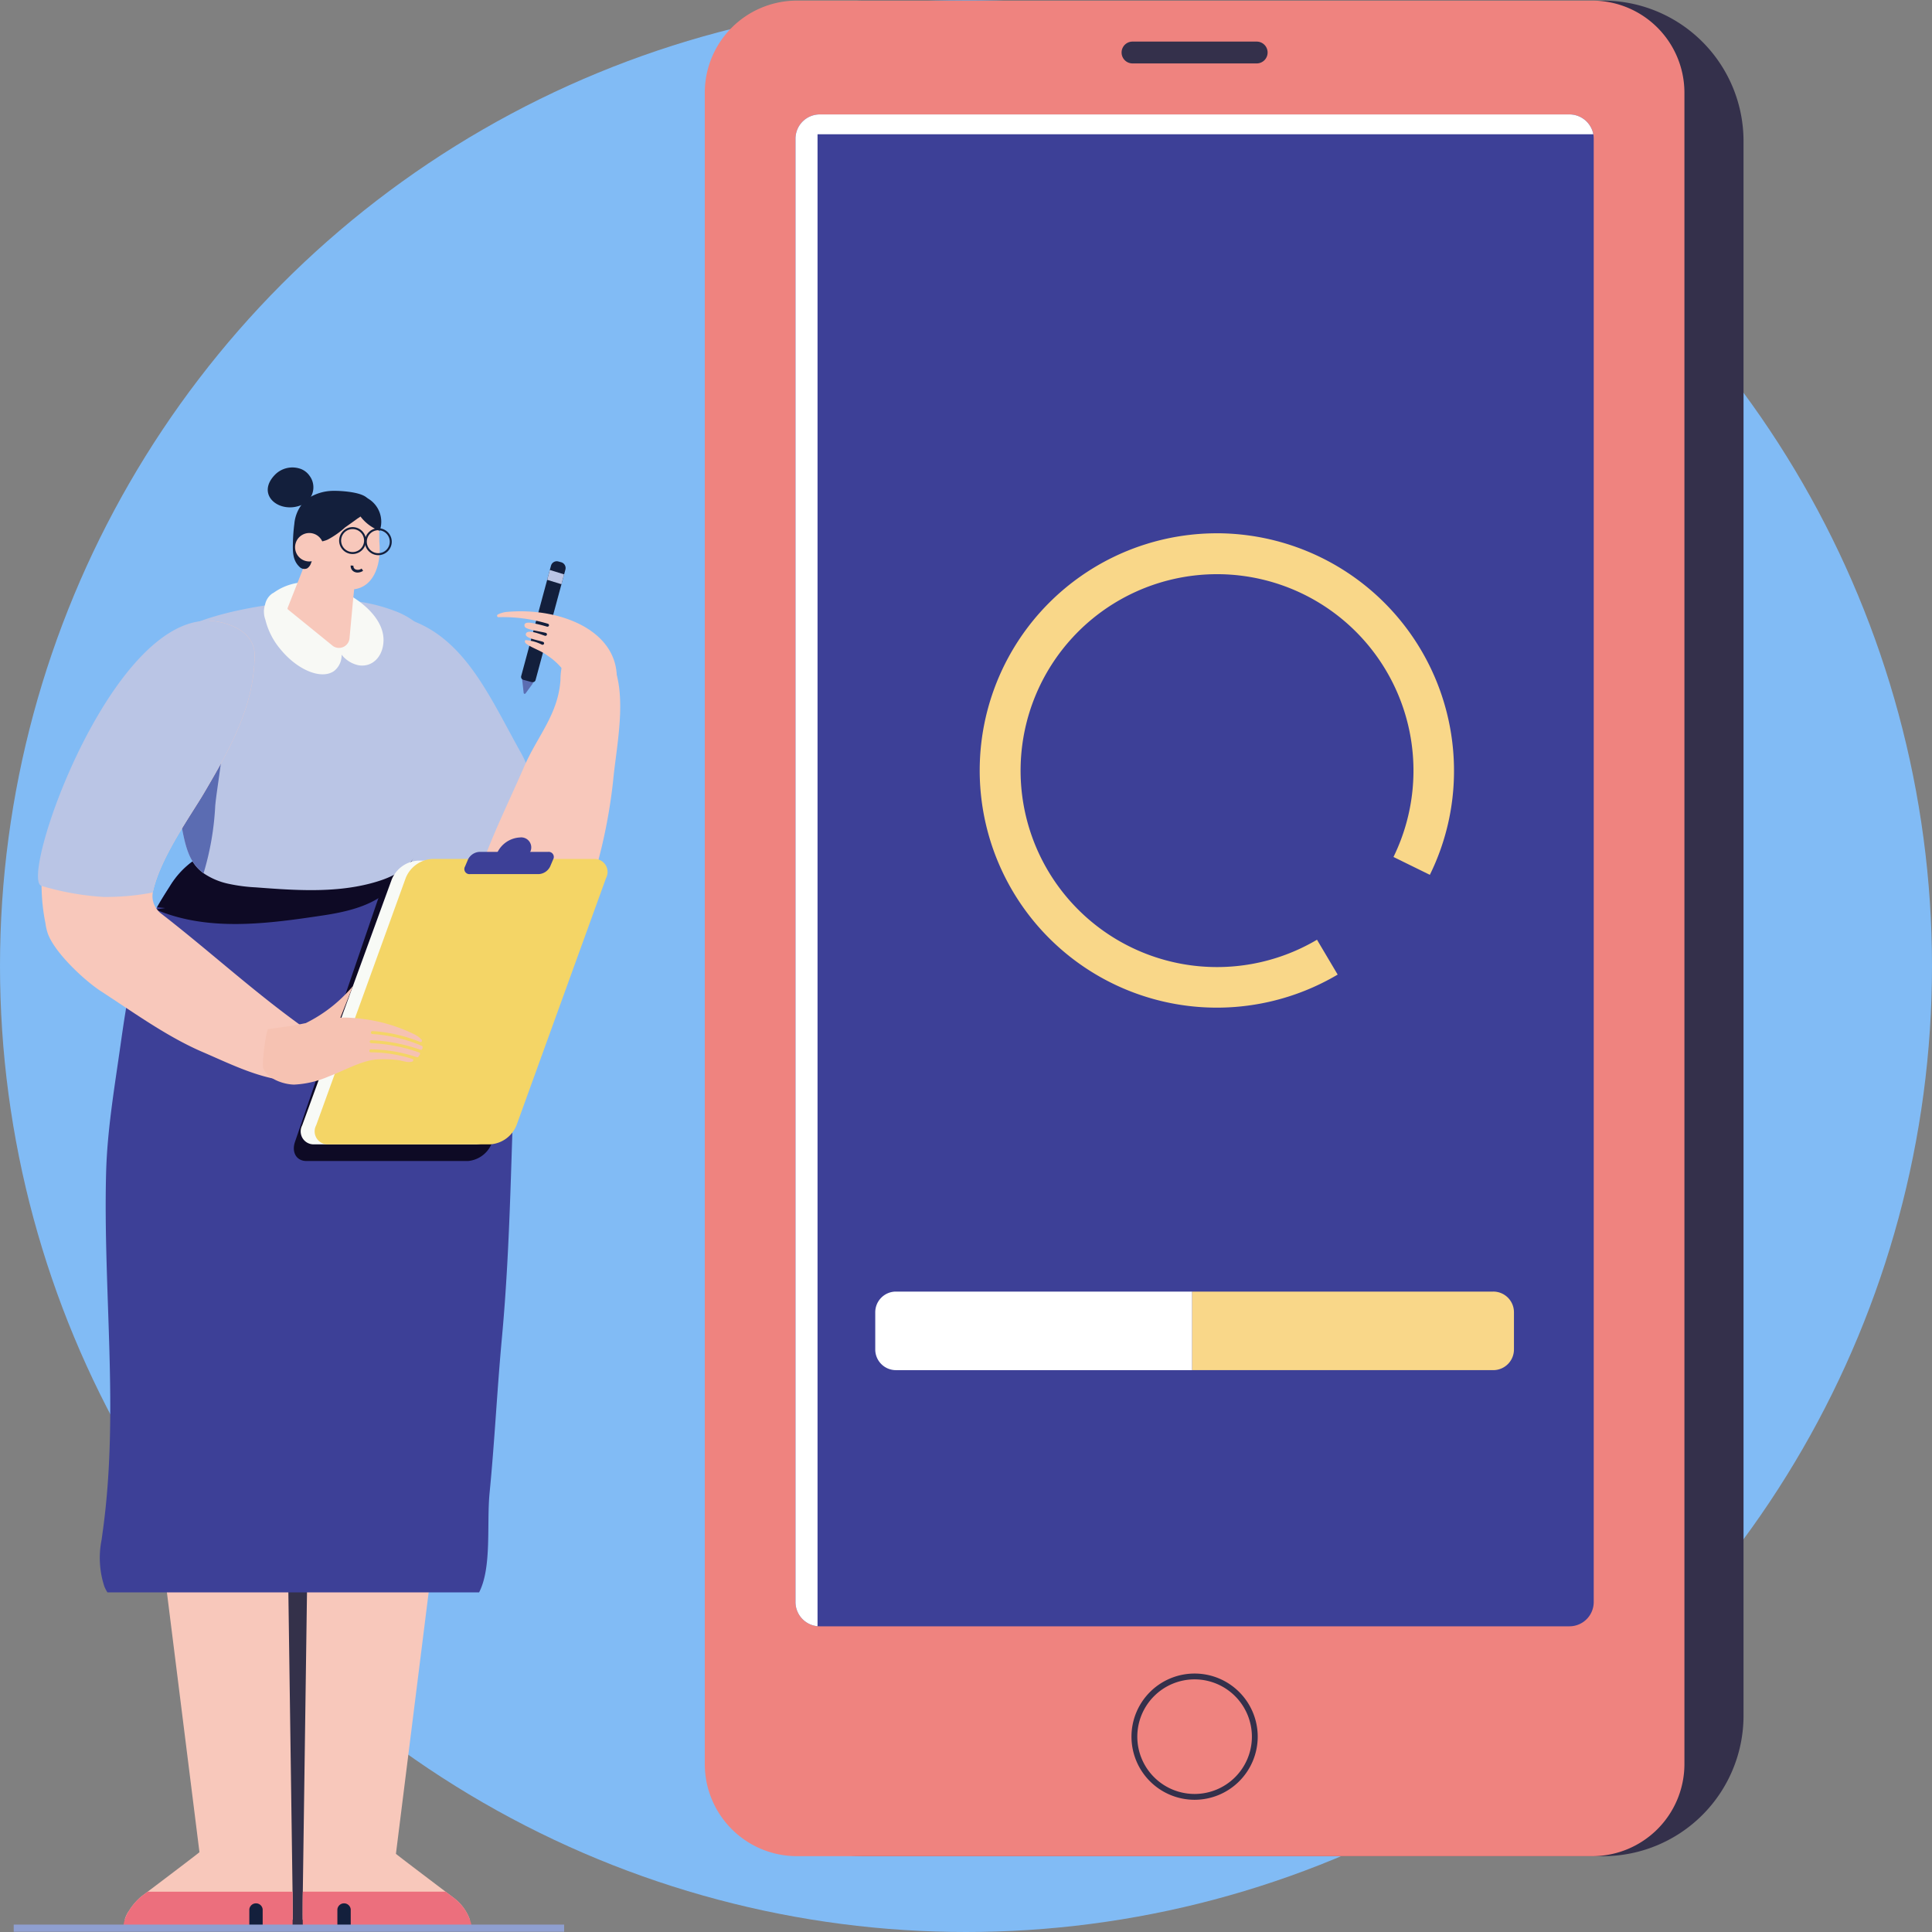
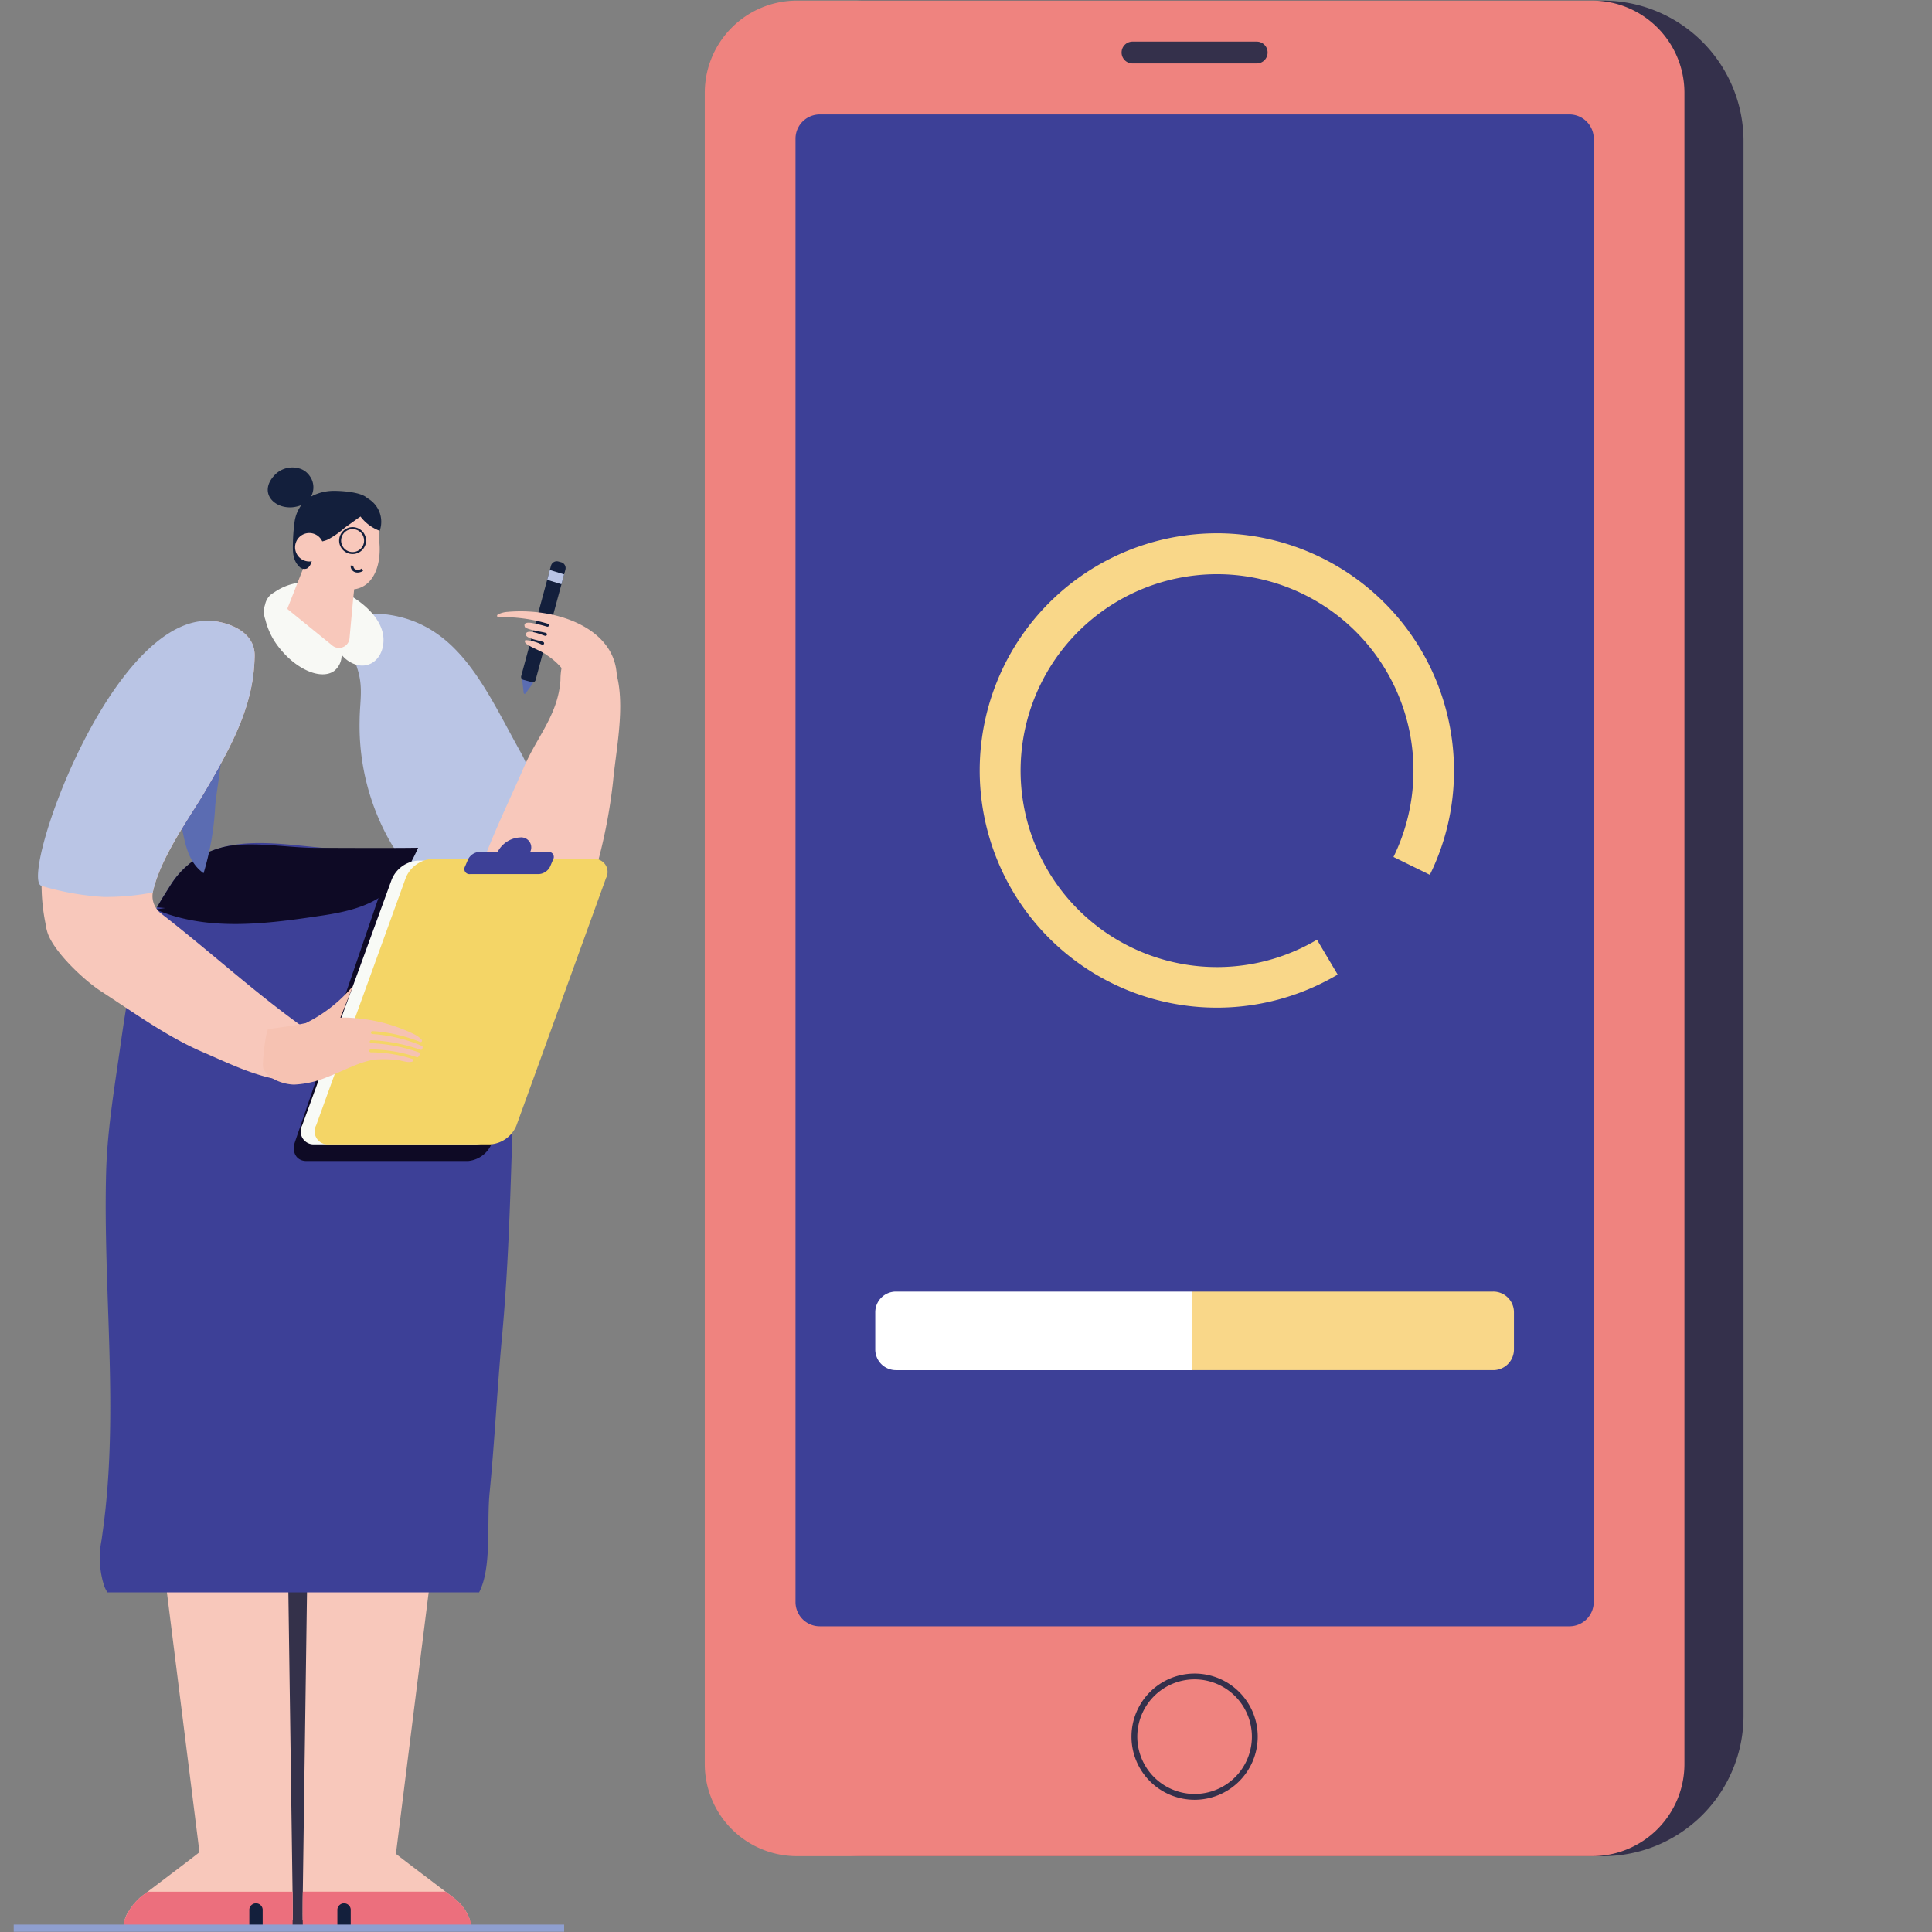
<svg xmlns="http://www.w3.org/2000/svg" width="282" height="282" viewBox="0 0 282 282">
  <rect x="0" y="0" width="282" height="282" fill="#808080" stroke="none" />
  <defs>
    <clipPath id="a">
      <path data-name="長方形 629" fill="none" d="M0 0h256.998v281.869H0z" />
    </clipPath>
  </defs>
  <g transform="translate(-489 -2431)">
-     <circle data-name="楕円形 22" cx="141" cy="141" r="141" transform="translate(489 2431)" fill="#81bbf5" />
    <g data-name="グループ 1262">
      <g data-name="グループ 1261" clip-path="url(#a)" transform="translate(491 2431.09)">
        <path data-name="パス 3482" d="M124.05 270.84h107.987a20.513 20.513 0 0020.453-20.452V20.453A20.514 20.514 0 00232.037 0H124.05c-11.249 0-14.552 9.2-14.552 20.453v229.935c0 11.249 3.3 20.452 14.552 20.452" fill="#34304b" />
        <path data-name="パス 3483" d="M114.283 270.84h116.168a13.452 13.452 0 0013.412-13.412V13.412A13.452 13.452 0 00230.451 0H114.283a13.452 13.452 0 00-13.412 13.412v244.016a13.452 13.452 0 0013.412 13.412" fill="#ef837f" />
        <path data-name="パス 3484" d="M114.114 20.144v213.615a3.542 3.542 0 003.217 3.517 3.125 3.125 0 00.314.014h109.444a3.544 3.544 0 003.535-3.531V20.144c0-.12-.007-.241-.017-.361a2.7 2.7 0 00-.042-.276 3.376 3.376 0 00-.382-1.062 3.54 3.54 0 00-3.093-1.833H117.645a3.542 3.542 0 00-3.471 2.894 3.448 3.448 0 00-.06.637" fill="#3d4097" />
        <path data-name="パス 3485" d="M172.368 262.611a9.213 9.213 0 119.212-9.212 9.224 9.224 0 01-9.212 9.212m0-17.576a8.363 8.363 0 108.362 8.364 8.373 8.373 0 00-8.362-8.364" fill="#34304b" />
        <path data-name="パス 3486" d="M163.343 9.167h18.048a1.593 1.593 0 100-3.185h-18.048a1.593 1.593 0 100 3.185" fill="#34304b" />
-         <path data-name="パス 3487" d="M114.114 20.144v213.615a3.542 3.542 0 003.216 3.517V19.507h113.233a3.376 3.376 0 00-.382-1.062 3.54 3.54 0 00-3.093-1.833H117.645a3.542 3.542 0 00-3.471 2.894 3.448 3.448 0 00-.06.637" fill="#fff" />
        <path data-name="パス 3488" d="M175.608 77.751a34.619 34.619 0 1017.642 64.412l-3.018-5.087a28.673 28.673 0 1111.164-12.08l5.309 2.606a34.279 34.279 0 003.525-15.235 34.659 34.659 0 00-34.62-34.62" fill="#f9d789" />
        <path data-name="パス 3489" d="M128.767 188.433a3.021 3.021 0 00-3.013 3.011v5.446a3.021 3.021 0 003.013 3.011h43.25v-11.468z" fill="#fff" />
        <path data-name="パス 3490" d="M215.969 188.433h-43.953V199.9h43.953a3.02 3.02 0 003.012-3.011v-5.446a3.02 3.02 0 00-3.012-3.011" fill="#f9d789" />
        <path data-name="長方形 627" fill="#34314a" d="M34.373 213.729h18.442v67.45H34.373z" />
        <path data-name="パス 3491" d="M42.178 279.175c0-1.087 0-2.177.024-3.15v-.181l1.1-78.692 21.429 1.942-8.939 71.4c.016.056 4.031 3.1 7.249 5.534l1.211.917a6.907 6.907 0 011.916 2.234 6.726 6.726 0 01.412.933h-24.4q0-.463-.007-.933" fill="#f8c8bb" />
        <path data-name="パス 3492" d="M16.748 278.932a.17.17 0 01.027-.034s0-.012.012-.012a8.716 8.716 0 011.866-2.181l.9-.677c3.263-2.465 7.544-5.709 7.56-5.77l-5.647-45.074-.094-.779-.269-2.117-.289-2.3-.6-4.77-.81-6.477-.339-2.749-.046-.344-.849-6.792 21.426-1.936.117 8.522.008.5.019 1.454.1 6.973v.008l.012.844.07 5.236.008.511.031 1.9v.252l.736 52.513c0 .125 0 .257.008.39.008.507.015 1.056.015 1.59v.057c.008.436.008.939.008 1.378 0 .368-.008.712-.012 1.057H16.211a4.168 4.168 0 01.534-1.175" fill="#f8c8bb" />
        <path data-name="パス 3493" d="M42.178 279.175c0-1.087 0-2.177.024-3.15h20.845l1.211.917a6.907 6.907 0 011.916 2.234 6.726 6.726 0 01.7 2H42.2c-.011-.645-.019-1.321-.022-2" fill="#ec6f7d" />
        <path data-name="パス 3494" d="M16.741 278.932a.172.172 0 01.027-.034s0-.012.012-.012a8.716 8.716 0 011.866-2.181l.9-.677h21.16c.008.507.015 1.056.015 1.59v.057c.008.436.008.939.008 1.378-.006.737-.019 1.38-.026 2.129h-24.7a4.977 4.977 0 01.745-2.247" fill="#ec6f7d" />
        <path data-name="パス 3495" d="M47.245 281.702v-3.105a.98.98 0 011.948 0v3.105z" fill="#131f3c" />
        <path data-name="パス 3496" d="M34.392 281.702v-3.105a.98.98 0 011.948 0v3.105z" fill="#131f3c" />
        <path data-name="パス 3497" d="M13.252 231.522a5.451 5.451 0 00.429.815h54.25c1.886-3.653 1.086-10 1.532-14.536.74-7.544 1.1-15.1 1.8-22.643 1.307-14.087 1.325-28.2 1.99-42.329a27.741 27.741 0 00-2.669-13.217l-6.657-15.735h-14.6c-1.422 0-2.807-.089-4.165-.211-5.065-.456-10.413-1.316-14.982 0a12.513 12.513 0 00-7.355 5.558c-.654 1.023-1.307 2.049-1.9 3.108-.361.645-.7 1.3-1 1.986-2.529 5.732-3.465 12.013-4.344 18.2-.871 6.162-1.929 12.331-2.093 18.571-.454 17.385 1.9 34.881-.461 52.136q-.1.711-.193 1.422a13.321 13.321 0 00.414 6.873" fill="#3d4097" />
        <path data-name="パス 3498" d="M50.278 90.302c.775-.654 2.023-.954 3.9-.736 10.793 1.25 14.715 11.035 19.9 20.293 1.315 2.347 1.691 4.823 2.6 7.245 1.138 3.021 2.923 5.94 4.348 8.84 1.412 2.873.731 4.842-.921 6.094l.394.4a5.941 5.941 0 01-1.177.949 10.137 10.137 0 01-5.608 1.217c-7.605-.217-14.636-5.058-18.6-11.552a34.183 34.183 0 01-4.624-17.925c.013-2.707.527-4.659-.223-7.278-.618-2.152-2.161-5.726 0-7.551" fill="#bac5e5" />
        <path data-name="パス 3499" d="M22.12 132.452c-.4-.039-.8-.076-1.192-.12.593-1.06 1.247-2.086 1.9-3.109a12.517 12.517 0 017.354-5.558c3.939-1.127 9.7 0 13.758 0 5.028 0 10.064.052 15.09-.013-2.957 6.754-6.635 8.785-13.845 9.87-8.177 1.231-16.822 2.407-24.462-.859z" fill="#0e0a25" />
-         <path data-name="パス 3500" d="M20.102 99.548c.439 3.658 1.929 7.814 2.561 11.176q.943 4.977 1.879 9.952c.579 3.074 1.161 5.239 3.172 6.694a10.193 10.193 0 003.59 1.53 24.568 24.568 0 004.061.534c5.491.418 11.238.836 16.621-.551 6.191-1.594 6.991-4.074 9.17-9.313a57.779 57.779 0 002.9-8.836c.936-3.941-.429-8.742-1.061-12.632a11.435 11.435 0 00-7.212-8.956 24.85 24.85 0 00-9.709-1.666c-5.822-.01-25.509 1.941-26.076 9.6 0 .071-.008.139-.011.211a15.272 15.272 0 00.118 2.258" fill="#bac5e5" />
        <path data-name="パス 3501" d="M63.987 100.145a12.8 12.8 0 011.921 5.545c.248 2.007.654 4.394.1 6.359-.687 2.416-2.08 4.6-2.992 6.891a15.728 15.728 0 00-1.151 4.8 9.994 9.994 0 01-.464 3.02.351.351 0 01-.672 0c-1.473-3.983.969-8.282 2.594-11.44.5-.978 1.089-1.908 1.547-2.923a12.5 12.5 0 00.752-4.5 13.218 13.218 0 00-1.737-7.61c-.06-.1.042-.234.106-.138" fill="#bac5e5" />
        <path data-name="パス 3502" d="M75.258 110.227a26.176 26.176 0 00-.751 1.581c-2.166 5-4.616 9.894-6.41 15.053-1.069 3.073-1.911 6.369-1.267 9.559s3.164 6.2 6.409 6.442a7.8 7.8 0 006.318-3.095 21.312 21.312 0 003.274-6.494 78.562 78.562 0 004.661-19.366c.5-5.511 2.57-14.282-1.08-18.827-.6-.747-3.335-.344-4.291-.277a2.434 2.434 0 00-1.942 1.7 9.76 9.76 0 00-.374 2.695c-.308 4.407-2.685 7.4-4.548 11.026" fill="#f8c8bb" />
        <path data-name="パス 3503" d="M20.102 99.547c.439 3.658 1.929 7.814 2.561 11.176q.943 4.977 1.879 9.952c.579 3.074 1.161 5.239 3.172 6.694a41.06 41.06 0 001.7-9.813c.382-4.59 3.972-20.866-1.839-23.328-3.311-1.4-5.79.2-7.583 2.849 0 .071-.008.139-.011.211a15.272 15.272 0 00.118 2.258" fill="#5b6cb2" />
        <path data-name="パス 3504" d="M10.741 120.248a43.674 43.674 0 01.1-5.613c.071-.79.169-1.578.3-2.361.017-.1.035-.325.063-.547.033-.083.073-.2.125-.372a27.311 27.311 0 011.332-3.666 4.754 4.754 0 00.336-.627q.5-.839 1.076-1.633c.383-.533.788-1.05 1.208-1.553.161-.192.332-.379.5-.57l.006-.006c1.005-.98 2.012-1.948 3.079-2.862 2.4-2.054 4.941-3.938 7.467-5.832a5.664 5.664 0 002.207-4.085 8.2 8.2 0 011.259.131c2.52.463 5.439 1.905 5.372 5.017a26.438 26.438 0 01-.221 2.943c-.827 6.174-4.046 11.729-7.2 17.1-1.838 3.126-6.32 9.354-7.41 14.281 0 .031-.014.057-.018.087a3.145 3.145 0 00.679 2.668 2.96 2.96 0 00.507.5c7.473 5.785 14.331 12.172 22.049 17.5 1.11.767 2.331 1.719 2.419 3.066.133 2.043-2.031 3.761-3.87 3.877-4.993.314-10.056-2.305-14.5-4.212-5.2-2.227-10.113-5.8-14.843-8.868-2.47-1.6-6.839-5.7-7.8-8.487a7.453 7.453 0 01-.325-1.432 28.521 28.521 0 01-.558-4.8 31.812 31.812 0 01.1-3.763c3.07.141 6.694-2.644 6.569-5.878" fill="#f8c8bb" />
        <path data-name="パス 3505" d="M13.163 130.831a36.3 36.3 0 007.138-.649c.006-.034.008-.067.015-.1s.014-.057.018-.087c1.089-4.927 5.572-11.155 7.41-14.28 3.154-5.371 6.373-10.926 7.2-17.1a26.44 26.44 0 00.221-2.943c.067-3.111-2.852-4.555-5.373-5.017C14.722 87.89.659 128.234 4.055 129.214a39.786 39.786 0 009.107 1.619" fill="#bac5e5" />
        <path data-name="パス 3506" d="M41.051 166.599l12.677-37.047c4.36.69 6.93 5.29 11.366 4.754 2.8-.339 5.592-.811 8.387-1.219 1.475-.215 2.952-.416 4.435-.565.61-.062 1.221-.113 1.832-.157-.248.027 1.328-.039 1.512-.04h.028L69.86 166.582a4.132 4.132 0 01-3.528 2.791H42.718c-1.429 0-2.179-1.248-1.667-2.774" fill="#0e0a25" />
        <path data-name="パス 3507" d="M43.917 166.943h23.6a4.439 4.439 0 003.832-2.774l13.065-35.864a1.9 1.9 0 00-1.811-2.774H59a4.439 4.439 0 00-3.832 2.774l-13.061 35.864a1.894 1.894 0 001.81 2.774" fill="#f8faf6" />
        <path data-name="パス 3508" d="M45.961 166.943h23.6a4.441 4.441 0 003.832-2.791l13.065-36.076a1.9 1.9 0 00-1.811-2.79h-23.6a4.441 4.441 0 00-3.832 2.79l-13.064 36.076a1.9 1.9 0 001.81 2.791" fill="#f4d566" />
        <path data-name="パス 3509" d="M37.166 150.118c.933-.128 1.869-.263 2.8-.391.885-.124 1.775-.3 2.67-.484a21.22 21.22 0 006.879-5.407l-1.833 4.621a12.35 12.35 0 011.305 0 24.41 24.41 0 012.2.211 23.643 23.643 0 017.184 2.163 3.6 3.6 0 011.2.867l.012.027a.2.2 0 01-.271.265 22.349 22.349 0 00-6.925-1.579.222.222 0 00-.244.2.228.228 0 00.221.23 21.839 21.839 0 017.2 1.725.2.2 0 01.124.223c-.014.069-.028.138-.05.211a.2.2 0 01-.278.13 24.988 24.988 0 00-7.149-1.391.221.221 0 00-.244.2.227.227 0 00.217.232 24.253 24.253 0 017 1.359.2.2 0 01.106.283 3.113 3.113 0 01-.228.342.217.217 0 01-.232.064 21.492 21.492 0 00-6.708-1.141.22.22 0 00-.217.227.227.227 0 00.244.205 20.163 20.163 0 016.032.962.2.2 0 01.033.371c-.66.253-1.575-.149-2.246-.214a16.5 16.5 0 00-3.084-.073c-2.227.209-4.8 1.7-6.937 2.486a14.191 14.191 0 01-5.011 1.179c-1.526-.02-3.866-.81-4.505-2.372-.236-.576.4-5.686.731-5.732" fill="#f6c2b2" />
        <path data-name="パス 3510" d="M36.52 89.19a3.187 3.187 0 01.175-1.039 2.592 2.592 0 011-1.579 2.449 2.449 0 01.254-.148 8.249 8.249 0 015.8-1.477c3.859.312 10.23 4.01 10.23 8.358 0 2.438-1.66 4.092-3.709 3.694a4.241 4.241 0 01-2.412-1.533 2.889 2.889 0 01-1.1 2.388c-1.856 1.314-5.389-.146-7.89-3.261a10.53 10.53 0 01-2.131-4.217 3.472 3.472 0 01-.214-1.186" fill="#f8f9f5" />
        <path data-name="パス 3511" d="M39.958 88.709l.046.139 6.415 5.208a1.543 1.543 0 002.6-1l.471-5.1.033-.343.511-5.054.107-1.044-.4.772-4.712-.754-1.089-.254-.968-.221z" fill="#f8c8bb" />
        <path data-name="パス 3512" d="M53.294 74.943c.108.384.042 3.756.08 4.134.277 2.85-.583 6.121-3.289 6.775-1.57.38-3.462-.772-4.793-1.649a6.629 6.629 0 01-2.7-3.725 13.151 13.151 0 01-.375-1.77.076.076 0 010-.033 5.556 5.556 0 014.1-6 5.684 5.684 0 014.131.617c.032.015 1.459.851 1.494.877 1.393.817.872-.94 1.354.769" fill="#f8c8bb" />
        <path data-name="パス 3513" d="M50.198 83.48a1.48 1.48 0 00.8-.253l-.217-.331a.892.892 0 01-.935.1.531.531 0 01-.258-.516l-.4-.03a.924.924 0 00.452.886 1.082 1.082 0 00.552.145" fill="#131f3c" />
        <path data-name="パス 3514" d="M41.703 82.642a1.006 1.006 0 001.123.232 1.392 1.392 0 00.513-.612 16.71 16.71 0 00.776-2.508 1.49 1.49 0 01.444-.622c.357-.236.835-.223 1.377-.515a12.586 12.586 0 002.451-1.738 90.41 90.41 0 001.828-1.305 3.136 3.136 0 001.366-1.581 1.329 1.329 0 00-.006-.682c.133-.026.239-.052.243-.076.172-1.495-4.085-1.7-5.125-1.681a6.892 6.892 0 00-4.011 1.29 5.46 5.46 0 00-1.721 3.552 24.328 24.328 0 00-.2 2.555c-.035 1.331-.1 2.7.947 3.691m8.871-9.372a.447.447 0 01.071.017l-.09.086c.006-.034.015-.069.019-.1" fill="#131f3c" />
        <path data-name="パス 3515" d="M41.136 79.274a2.075 2.075 0 102.516-1.5 2.072 2.072 0 00-2.516 1.5" fill="#f8c8bb" />
        <path data-name="パス 3516" d="M40.515 73.96c-2.674.126-4.816-2.3-2.34-4.795a3.573 3.573 0 013.507-.88 2.712 2.712 0 011.485 1.052 2.8 2.8 0 01-1.368 4.367 4.4 4.4 0 01-1.284.257" fill="#131f3c" />
        <path data-name="パス 3517" d="M49.563 73.171a6.288 6.288 0 003.861 4.215 3.942 3.942 0 00-2.955-5.184z" fill="#131f3c" />
-         <path data-name="パス 3518" d="M51.251 78.979a1.965 1.965 0 111.964 1.965 1.967 1.967 0 01-1.964-1.965m.289 0a1.676 1.676 0 101.676-1.676 1.678 1.678 0 00-1.676 1.676" fill="#131f3c" />
        <path data-name="パス 3519" d="M47.502 78.813a1.964 1.964 0 111.964 1.964 1.966 1.966 0 01-1.964-1.964m.289 0a1.676 1.676 0 101.675-1.676 1.678 1.678 0 00-1.675 1.676" fill="#131f3c" />
        <path data-name="パス 3520" d="M66.611 127.498h10.017a1.98 1.98 0 001.676-1.118l.427-1.009a.744.744 0 00-.731-1.118H67.984a1.98 1.98 0 00-1.676 1.118l-.427 1.009a.744.744 0 00.731 1.118" fill="#3d4097" />
        <path data-name="パス 3521" d="M70.593 124.347a1.465 1.465 0 001.441 2.2 3.89 3.89 0 003.306-2.2 1.465 1.465 0 00-1.441-2.2 3.892 3.892 0 00-3.306 2.2" fill="#3d4097" />
        <path data-name="パス 3522" d="M75.775 99.659l-1.066 1.465a.152.152 0 01-.273-.072l-.24-2.129 1.576-.262z" fill="#5b6db2" />
        <path data-name="パス 3523" d="M78.426 82.475l-.171.628-.388 1.439-3.793 14.053a.44.44 0 00.311.541l1.249.34a.443.443 0 00.541-.312l3.776-13.978.388-1.44.189-.7a.877.877 0 00-.616-1.069l-.418-.114a.872.872 0 00-1.066.613" fill="#131f3c" />
        <path data-name="パス 3524" d="M78.255 83.103l-.387 1.439 2.082.642.387-1.439z" fill="#bac5e5" />
        <path data-name="パス 3525" d="M70.621 89.63l.016-.013a3.677 3.677 0 011.459-.4c9.087-.794 19.917 4.2 14.473 15.142a2.043 2.043 0 01-1.24 1.235 1.713 1.713 0 01-1.216-.3c-2.477-1.538-1.916-4.495-3.263-6.65a9.577 9.577 0 00-2.986-3.075c-.825-.645-2.014-1-2.911-1.594a.871.871 0 01-.294-.268.3.3 0 01.035-.367 6.1 6.1 0 012.4.664.235.235 0 00.307-.112.223.223 0 00-.128-.292c-.5-.207-2.633-.495-2.524-1.13.146-.843 2.293.087 2.786.237a.232.232 0 00.292-.143.226.226 0 00-.16-.279c-.527-.159-2.909-.472-3.067-.894-.286-.765.789-.6 1.1-.539a21.685 21.685 0 012.134.522.232.232 0 00.292-.143.227.227 0 00-.16-.279 22.8 22.8 0 00-7.184-.955.206.206 0 01-.159-.358" fill="#f8c8bb" />
        <path data-name="長方形 628" fill="#8f9fd0" d="M0 280.828h80.344v1.041H0z" />
      </g>
    </g>
  </g>
</svg>